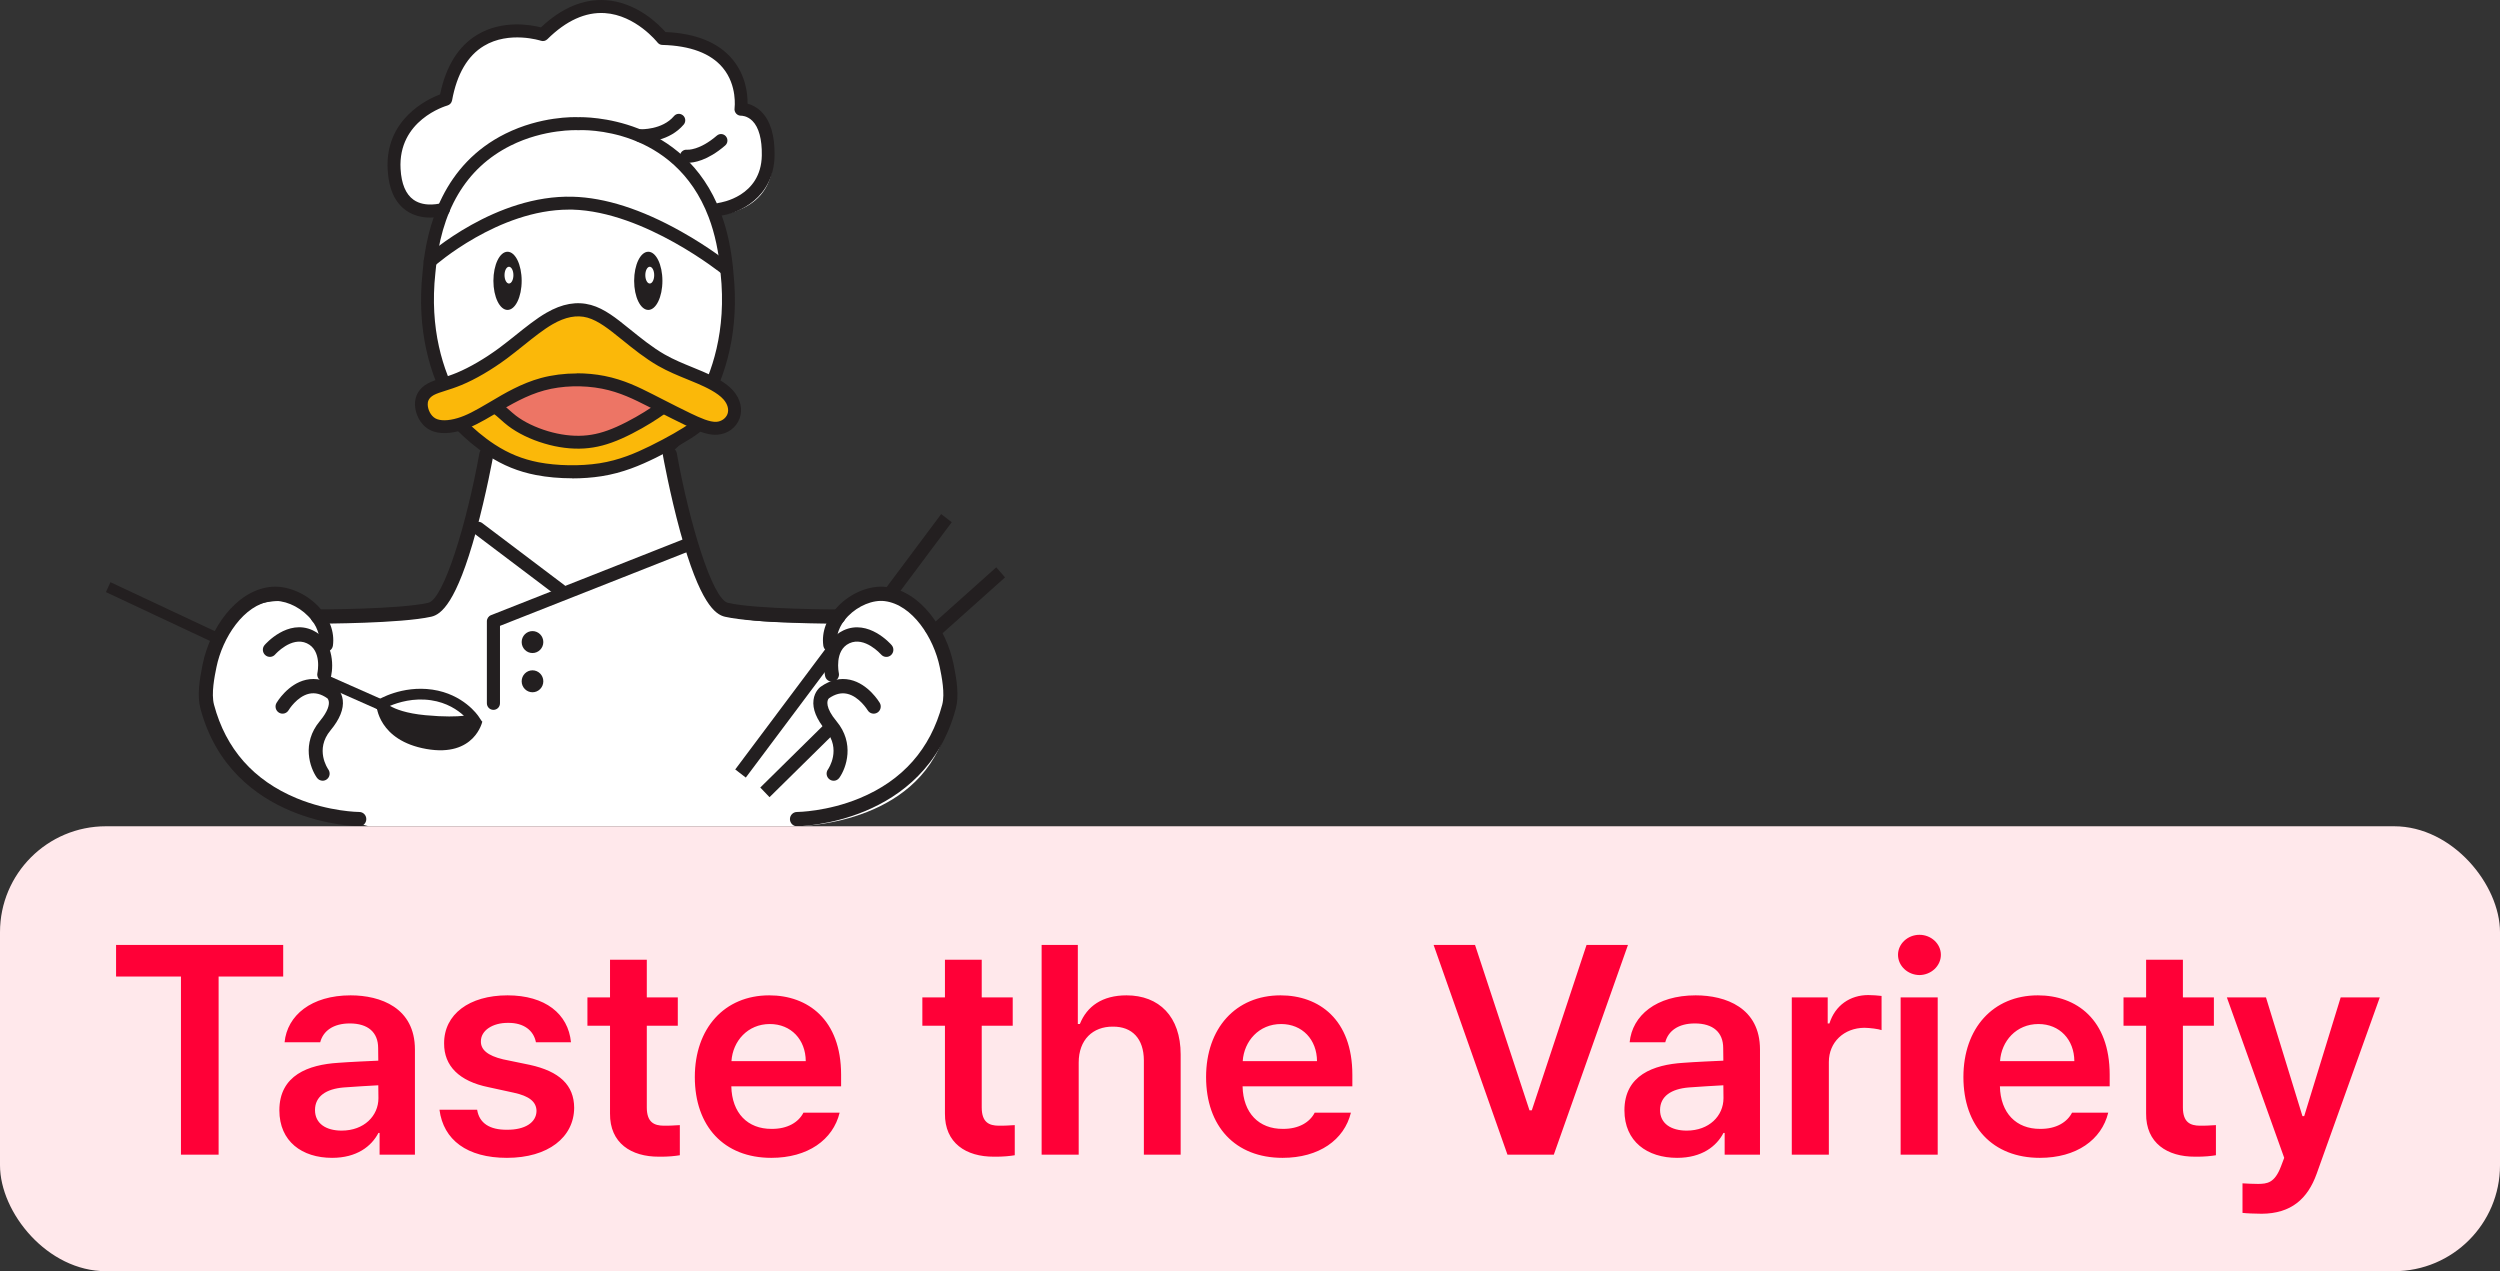
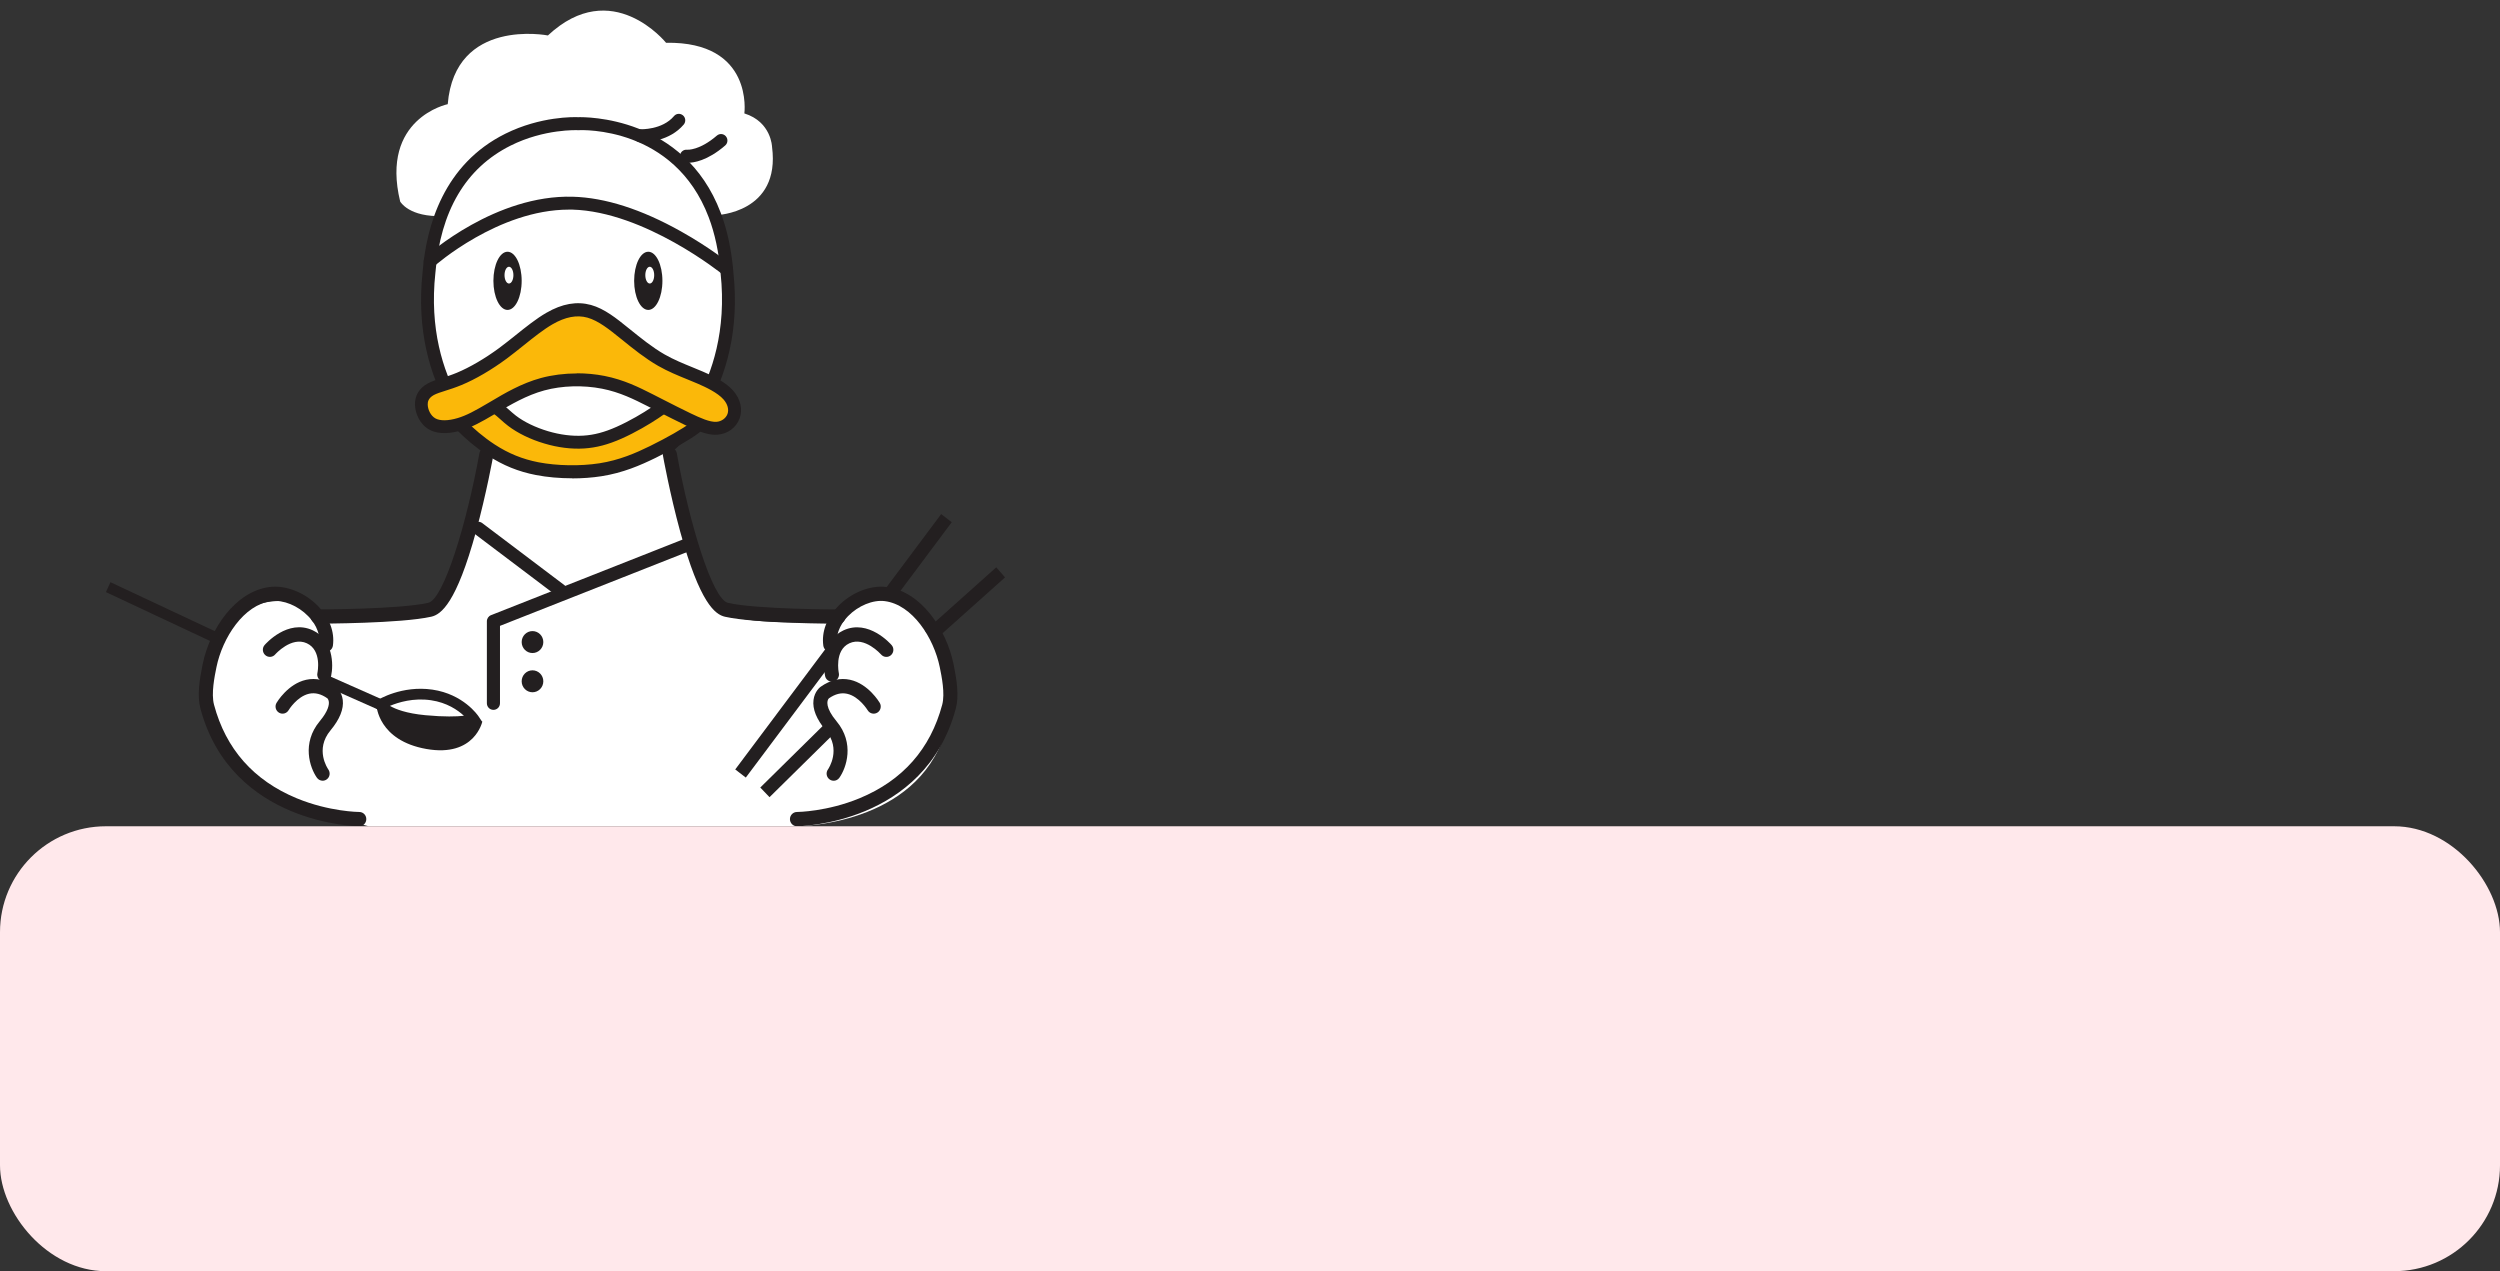
<svg xmlns="http://www.w3.org/2000/svg" width="236" height="120" viewBox="0 0 236 120" fill="none">
  <rect x="0" y="0" width="236" height="120" fill="#333333" stroke="none" />
  <path d="M28.291 56.971C28.291 56.971 21.028 54.755 20.076 63.899C19.124 73.043 27.421 75.916 27.421 75.916L34.795 78H74.912C74.912 78 85.649 78.166 88.916 70.013C92.182 61.859 87.026 58.403 87.026 58.403C87.026 58.403 85.05 54.77 80.314 57.623L78.802 58.643C78.802 58.643 69.413 59.231 68.123 57.623C66.833 56.015 63.03 44.14 63.044 42.193C63.059 40.247 68.775 38.938 68.993 30.358C69.21 21.777 67.644 20.306 67.644 20.306C67.644 20.306 73.694 20.115 72.882 13.874C72.882 13.874 72.829 11.506 70.268 10.707C70.268 10.707 71.172 3.901 62.875 4.038C62.875 4.038 57.777 -2.311 51.722 3.347C51.722 3.347 42.947 1.621 42.266 9.834C42.266 9.834 35.873 11.158 37.776 19.022C37.776 19.022 38.593 20.532 41.86 20.395C41.86 20.395 38.946 30.26 41.908 36.227C41.908 36.227 43.164 40.541 46.281 42.782C46.281 42.782 43.609 56.819 40.768 58.015L31.002 58.8C31.002 58.8 29.75 57.912 28.286 56.966L28.291 56.971Z" fill="white" />
  <path d="M63.12 42.743C62.941 42.743 62.768 42.665 62.647 42.513C62.44 42.249 62.484 41.864 62.744 41.653C62.758 41.639 64.372 40.31 65.822 37.696C67.156 35.292 68.616 31.276 68.023 25.788C67.864 23.829 67.489 22.056 66.901 20.507C63.645 11.927 54.959 12.269 54.593 12.289C54.574 12.289 54.55 12.289 54.53 12.289C54.502 12.289 51.39 12.147 48.201 13.745C43.962 15.865 41.577 19.911 41.1 25.769C39.954 36.323 46.312 41.6 46.375 41.653C46.635 41.864 46.678 42.249 46.471 42.513C46.264 42.777 45.884 42.821 45.623 42.611C45.339 42.381 38.682 36.855 39.896 25.652C40.247 21.308 41.89 15.508 47.709 12.621C51.048 10.964 54.212 11.047 54.564 11.062C55.219 11.043 64.565 10.93 68.028 20.067C68.659 21.723 69.059 23.609 69.228 25.671C70.442 36.855 63.784 42.381 63.5 42.611C63.389 42.699 63.254 42.743 63.124 42.743H63.12Z" fill="#231F20" />
-   <path fill-rule="evenodd" clip-rule="evenodd" d="M47.232 35.785C48.687 35.003 51.086 34.182 53.765 34.104C56.443 34.026 59.401 34.685 61.149 35.511C62.898 36.342 63.433 37.343 63.423 38.203C63.413 39.068 62.85 39.796 61.776 40.519C60.701 41.247 59.107 41.975 57.204 42.386C55.301 42.796 53.081 42.884 51.211 42.513C49.342 42.136 47.815 41.296 46.799 40.48C45.778 39.664 45.262 38.868 45.262 38.091C45.262 37.314 45.778 36.566 47.232 35.785Z" fill="#ED7565" />
  <path fill-rule="evenodd" clip-rule="evenodd" d="M43.721 40.319C44.294 40.886 45.224 41.726 46.375 42.479C47.526 43.231 48.894 43.886 50.706 44.243C52.522 44.594 54.786 44.638 56.679 44.345C58.572 44.052 60.094 43.412 61.631 42.66C63.168 41.902 64.714 41.032 65.519 40.431C66.328 39.831 66.39 39.498 65.966 39.044C65.538 38.594 64.623 38.023 63.914 37.969C63.206 37.91 62.715 38.365 61.819 38.971C60.923 39.572 59.622 40.324 58.447 40.847C57.272 41.37 56.217 41.663 55.084 41.731C53.952 41.8 52.743 41.638 51.553 41.287C50.364 40.935 49.198 40.388 48.326 39.718C47.454 39.049 46.871 38.252 45.985 38.14C45.098 38.028 43.913 38.594 43.422 39.029C42.931 39.459 43.143 39.757 43.711 40.324" fill="#FBB809" />
  <path d="M54.01 45.151C52.835 45.151 51.655 45.049 50.595 44.843C48.933 44.521 47.488 43.935 46.047 42.996C44.843 42.21 43.885 41.345 43.297 40.759C42.96 40.422 42.536 40.001 42.55 39.459C42.565 38.975 42.916 38.667 43.032 38.565C43.596 38.066 44.954 37.387 46.067 37.534C46.881 37.637 47.468 38.164 48.037 38.672C48.249 38.863 48.466 39.053 48.697 39.234C49.477 39.835 50.556 40.353 51.732 40.705C52.869 41.042 54.015 41.189 55.056 41.125C56.077 41.062 57.05 40.808 58.211 40.29C59.444 39.742 60.716 38.985 61.491 38.462C61.641 38.36 61.78 38.267 61.91 38.174C62.585 37.705 63.168 37.295 63.972 37.363C64.815 37.431 65.875 38.057 66.41 38.623C66.525 38.746 66.877 39.117 66.834 39.64C66.785 40.182 66.352 40.583 65.885 40.93C65.095 41.521 63.568 42.395 61.901 43.216C60.441 43.93 58.813 44.638 56.775 44.956C55.903 45.093 54.959 45.161 54.01 45.161V45.151ZM44.145 39.879C44.694 40.426 45.585 41.233 46.703 41.961C48.008 42.811 49.318 43.343 50.821 43.637C52.58 43.979 54.791 44.013 56.587 43.734C58.466 43.441 59.998 42.777 61.371 42.102C62.975 41.311 64.43 40.48 65.167 39.933C65.442 39.728 65.557 39.606 65.6 39.542C65.586 39.523 65.562 39.498 65.533 39.464C65.167 39.078 64.377 38.614 63.871 38.575C63.519 38.545 63.221 38.736 62.59 39.176C62.455 39.269 62.31 39.371 62.156 39.474C61.337 40.026 59.998 40.817 58.693 41.399C57.392 41.975 56.294 42.264 55.123 42.337C53.948 42.41 52.657 42.249 51.39 41.868C50.079 41.482 48.861 40.886 47.965 40.202C47.695 39.996 47.459 39.786 47.233 39.581C46.746 39.146 46.356 38.799 45.913 38.741C45.243 38.653 44.231 39.122 43.827 39.483C43.817 39.493 43.807 39.498 43.803 39.508C43.865 39.591 43.981 39.713 44.145 39.879Z" fill="#231F20" />
  <path fill-rule="evenodd" clip-rule="evenodd" d="M40.667 36.737C40.06 37.065 39.747 37.568 39.771 38.213C39.795 38.863 40.151 39.654 40.811 40.021C41.471 40.382 42.435 40.314 43.355 40.045C44.275 39.772 45.147 39.293 46.414 38.545C47.681 37.798 49.338 36.772 51.221 36.259C53.105 35.746 55.21 35.746 56.949 36.088C58.688 36.43 60.051 37.109 61.352 37.768C62.653 38.428 63.886 39.063 64.95 39.576C66.015 40.089 66.911 40.475 67.662 40.431C68.414 40.387 69.021 39.908 69.242 39.293C69.464 38.677 69.31 37.93 68.751 37.294C68.192 36.659 67.229 36.136 66.097 35.648C64.965 35.159 63.664 34.705 62.436 34.001C61.203 33.298 60.037 32.34 58.929 31.446C57.821 30.547 56.766 29.706 55.624 29.389C54.483 29.071 53.249 29.276 51.872 30.073C50.494 30.869 48.972 32.252 47.478 33.356C45.99 34.461 44.53 35.277 43.355 35.765C42.179 36.254 41.283 36.415 40.676 36.742" fill="#FBB809" />
  <path d="M67.542 41.047C66.675 41.047 65.735 40.632 64.695 40.133C63.866 39.733 62.937 39.264 61.959 38.765L61.087 38.321C59.887 37.715 58.533 37.026 56.838 36.694C55.046 36.342 53.056 36.401 51.385 36.855C49.694 37.314 48.172 38.218 46.953 38.941L46.727 39.073C45.354 39.889 44.482 40.353 43.533 40.632C42.685 40.886 41.471 41.076 40.532 40.559C39.631 40.065 39.202 39.034 39.173 38.233C39.144 37.358 39.573 36.635 40.387 36.195C40.753 35.995 41.182 35.858 41.678 35.702C42.102 35.565 42.584 35.413 43.123 35.189C44.356 34.676 45.773 33.845 47.122 32.853C47.637 32.472 48.167 32.047 48.682 31.637C49.646 30.865 50.638 30.068 51.573 29.531C53.076 28.661 54.453 28.422 55.788 28.788C57.074 29.145 58.211 30.068 59.309 30.957L59.458 31.075C60.513 31.925 61.602 32.809 62.739 33.459C63.601 33.953 64.507 34.319 65.379 34.676C65.711 34.813 66.034 34.944 66.342 35.076C67.773 35.692 68.659 36.249 69.213 36.879C69.907 37.666 70.133 38.643 69.82 39.498C69.502 40.373 68.674 40.979 67.71 41.037C67.657 41.037 67.604 41.037 67.551 41.037L67.542 41.047ZM54.444 35.238C55.33 35.238 56.217 35.321 57.064 35.487C58.919 35.853 60.354 36.581 61.621 37.221L62.493 37.666C63.466 38.164 64.391 38.633 65.205 39.024C66.125 39.464 66.997 39.855 67.624 39.821C68.1 39.791 68.52 39.493 68.674 39.083C68.828 38.663 68.688 38.145 68.298 37.705C67.739 37.07 66.636 36.552 65.856 36.215C65.552 36.083 65.239 35.956 64.916 35.824C64.006 35.453 63.066 35.072 62.132 34.539C60.913 33.84 59.781 32.931 58.693 32.047L58.543 31.93C57.541 31.119 56.501 30.278 55.455 29.985C54.449 29.707 53.374 29.912 52.16 30.611C51.308 31.104 50.388 31.837 49.419 32.614C48.899 33.029 48.36 33.464 47.825 33.86C46.404 34.91 44.896 35.795 43.576 36.342C42.989 36.586 42.483 36.747 42.035 36.889C41.596 37.026 41.221 37.148 40.956 37.29C40.421 37.583 40.368 37.954 40.377 38.208C40.392 38.658 40.647 39.244 41.105 39.498C41.548 39.742 42.309 39.733 43.191 39.469C44.019 39.225 44.829 38.79 46.115 38.028L46.341 37.896C47.623 37.133 49.222 36.185 51.072 35.682C52.122 35.399 53.283 35.252 54.449 35.252L54.444 35.238Z" fill="#231F20" />
  <path fill-rule="evenodd" clip-rule="evenodd" d="M47.911 23.765C48.648 23.765 49.246 24.991 49.246 26.511C49.246 28.031 48.648 29.257 47.911 29.257C47.175 29.257 46.577 28.031 46.577 26.511C46.577 24.991 47.175 23.765 47.911 23.765Z" fill="#231F20" />
  <path fill-rule="evenodd" clip-rule="evenodd" d="M61.198 23.765C61.935 23.765 62.532 24.991 62.532 26.511C62.532 28.031 61.935 29.257 61.198 29.257C60.461 29.257 59.863 28.031 59.863 26.511C59.863 24.991 60.461 23.765 61.198 23.765Z" fill="#231F20" />
  <path d="M61.337 26.765C61.569 26.765 61.756 26.411 61.756 25.974C61.756 25.537 61.569 25.182 61.337 25.182C61.106 25.182 60.918 25.537 60.918 25.974C60.918 26.411 61.106 26.765 61.337 26.765Z" fill="white" />
  <path d="M48.047 26.765C48.278 26.765 48.466 26.411 48.466 25.974C48.466 25.537 48.278 25.182 48.047 25.182C47.815 25.182 47.627 25.537 47.627 25.974C47.627 26.411 47.815 26.765 48.047 26.765Z" fill="white" />
  <path d="M46.578 67.011C46.236 67.011 45.961 66.733 45.961 66.386V58.651C45.961 58.393 46.115 58.163 46.356 58.07L64.498 50.912C64.815 50.785 65.172 50.946 65.297 51.269C65.422 51.591 65.263 51.953 64.945 52.08L47.199 59.081V66.386C47.199 66.733 46.924 67.011 46.582 67.011H46.578Z" fill="#231F20" />
  <path d="M52.926 56.374C52.796 56.374 52.671 56.335 52.56 56.252L44.785 50.379C44.511 50.174 44.458 49.783 44.66 49.505C44.862 49.226 45.252 49.172 45.522 49.378L53.297 55.251C53.572 55.456 53.625 55.847 53.422 56.125C53.302 56.291 53.114 56.379 52.926 56.379V56.374Z" fill="#231F20" />
  <path d="M50.267 61.647C50.831 61.647 51.289 61.183 51.289 60.611C51.289 60.039 50.831 59.575 50.267 59.575C49.703 59.575 49.246 60.039 49.246 60.611C49.246 61.183 49.703 61.647 50.267 61.647Z" fill="#231F20" />
  <path d="M50.267 65.35C50.831 65.35 51.289 64.886 51.289 64.314C51.289 63.742 50.831 63.278 50.267 63.278C49.703 63.278 49.246 63.742 49.246 64.314C49.246 64.886 49.703 65.35 50.267 65.35Z" fill="#231F20" />
-   <path d="M40.623 20.541C39.929 20.541 39.086 20.399 38.34 19.871C37.28 19.129 36.692 17.829 36.596 16.016C36.331 11.272 40.305 9.381 41.543 8.907C42.097 6.239 43.277 4.348 45.059 3.278C47.425 1.857 50.108 2.34 51.066 2.585C53.027 0.738 55.079 -0.122 57.179 0.015C60.123 0.21 62.204 2.321 62.821 3.024C65.706 3.147 67.84 4.021 69.16 5.619C70.407 7.129 70.581 8.873 70.571 9.782C70.937 9.879 71.4 10.085 71.843 10.515C72.72 11.37 73.148 12.772 73.12 14.682C73.057 18.664 69.748 20.145 68.009 20.365C67.676 20.409 67.373 20.169 67.334 19.832C67.291 19.495 67.527 19.192 67.859 19.148C68.028 19.124 71.853 18.562 71.915 14.663C71.939 13.148 71.636 12.024 71.034 11.418C70.533 10.915 69.984 10.92 69.964 10.925C69.786 10.925 69.608 10.852 69.492 10.72C69.372 10.583 69.314 10.402 69.343 10.221C69.343 10.202 69.627 8.072 68.23 6.396C67.098 5.037 65.176 4.314 62.522 4.241C62.343 4.241 62.175 4.148 62.064 4.006C62.045 3.982 60.017 1.427 57.098 1.236C55.267 1.119 53.441 1.949 51.669 3.704C51.505 3.865 51.269 3.918 51.057 3.845C51.028 3.835 48.075 2.888 45.681 4.334C44.139 5.262 43.128 6.997 42.675 9.479C42.632 9.708 42.463 9.894 42.241 9.958C42.053 10.011 37.559 11.35 37.814 15.943C37.892 17.36 38.306 18.342 39.043 18.86C40.136 19.632 41.678 19.173 41.692 19.168C42.01 19.065 42.352 19.246 42.449 19.573C42.55 19.896 42.371 20.243 42.049 20.34C42.005 20.355 41.413 20.536 40.633 20.536L40.623 20.541Z" fill="#231F20" />
  <path d="M68.597 26.042C68.462 26.042 68.332 25.998 68.216 25.905C68.144 25.847 60.865 19.974 54.039 19.788C53.928 19.788 53.813 19.788 53.702 19.788C47.049 19.788 41.057 25.07 40.999 25.128C40.748 25.353 40.368 25.329 40.146 25.075C39.925 24.821 39.949 24.435 40.199 24.21C40.464 23.97 46.804 18.366 54.073 18.571C57.122 18.654 60.557 19.754 64.285 21.845C67.046 23.389 68.895 24.894 68.972 24.957C69.233 25.168 69.276 25.553 69.064 25.817C68.944 25.969 68.77 26.047 68.592 26.047L68.597 26.042Z" fill="#231F20" />
  <path d="M60.547 13.427C60.461 13.427 60.413 13.427 60.398 13.427C60.066 13.407 59.81 13.119 59.825 12.782C59.844 12.445 60.123 12.181 60.461 12.2C60.49 12.2 62.508 12.279 63.626 10.959C63.842 10.7 64.223 10.676 64.478 10.896C64.734 11.116 64.758 11.507 64.541 11.761C63.221 13.315 61.13 13.427 60.547 13.427Z" fill="#231F20" />
  <path d="M64.941 15.366C64.82 15.366 64.743 15.356 64.709 15.351C64.377 15.303 64.15 14.995 64.194 14.658C64.242 14.325 64.541 14.096 64.868 14.135C64.912 14.135 66.034 14.213 67.672 12.801C67.927 12.581 68.308 12.611 68.524 12.869C68.741 13.128 68.712 13.514 68.457 13.734C66.766 15.195 65.461 15.366 64.941 15.366Z" fill="#231F20" />
  <path d="M79.156 58.876C78.838 58.876 71.304 58.866 68.438 58.221C67.513 58.011 66.067 56.951 64.208 50.174C63.23 46.598 62.589 43.055 62.585 43.021C62.517 42.655 62.758 42.308 63.119 42.239C63.481 42.171 63.823 42.415 63.89 42.782C65.061 49.314 67.243 56.575 68.727 56.912C71.453 57.528 79.079 57.532 79.156 57.532C79.522 57.532 79.82 57.835 79.82 58.207C79.82 58.578 79.522 58.881 79.156 58.881V58.876Z" fill="#231F20" />
  <path d="M75.235 78C74.869 78 74.57 77.697 74.57 77.326C74.57 76.954 74.869 76.651 75.235 76.651C75.293 76.651 78.077 76.622 81.141 75.356C85.207 73.676 87.832 70.7 88.945 66.522C89.224 65.472 88.892 63.85 88.714 62.98C88.145 60.205 86.132 57.078 83.521 56.746C82.408 56.604 81.016 57.176 80.052 58.167C79.6 58.632 78.872 59.584 79.031 60.762C79.079 61.128 78.829 61.47 78.467 61.519C78.106 61.573 77.769 61.314 77.721 60.948C77.543 59.653 78.039 58.329 79.113 57.224C80.37 55.93 82.162 55.221 83.689 55.412C86.946 55.822 89.34 59.394 90.019 62.707C90.318 64.163 90.549 65.677 90.231 66.874C87.302 77.873 75.356 78 75.235 78Z" fill="#231F20" />
  <path d="M78.535 64.349C78.231 64.349 77.957 64.134 77.889 63.821C77.648 62.717 77.706 60.401 79.624 59.507C81.984 58.407 84.084 60.796 84.171 60.899C84.412 61.178 84.383 61.603 84.108 61.847C83.834 62.091 83.415 62.062 83.174 61.783C83.145 61.754 81.632 60.049 80.177 60.728C78.742 61.397 79.18 63.513 79.185 63.533C79.262 63.894 79.036 64.256 78.679 64.334C78.631 64.344 78.583 64.349 78.535 64.349Z" fill="#231F20" />
  <path d="M78.694 73.7C78.559 73.7 78.424 73.661 78.308 73.573C78.01 73.358 77.942 72.933 78.159 72.635C78.212 72.561 79.445 70.734 77.952 68.946C77.075 67.895 76.685 66.928 76.796 66.073C76.897 65.262 77.417 64.866 77.475 64.827C78.39 64.187 79.32 63.967 80.254 64.172C81.974 64.553 83.005 66.278 83.049 66.351C83.236 66.669 83.135 67.084 82.817 67.275C82.504 67.465 82.095 67.363 81.907 67.045C81.892 67.026 81.112 65.741 79.961 65.492C79.402 65.369 78.843 65.511 78.251 65.921C78.034 66.122 77.909 66.82 78.963 68.081C80.703 70.162 79.898 72.488 79.233 73.426C79.103 73.607 78.901 73.705 78.694 73.705V73.7Z" fill="#231F20" />
  <path d="M29.991 58.876C29.625 58.876 29.327 58.573 29.327 58.202C29.327 57.831 29.625 57.528 29.991 57.528C30.069 57.528 37.694 57.523 40.421 56.907C41.9 56.575 44.082 49.314 45.257 42.777C45.325 42.41 45.667 42.166 46.028 42.234C46.389 42.303 46.625 42.65 46.563 43.016C46.558 43.05 45.917 46.593 44.939 50.169C43.085 56.946 41.639 58.011 40.71 58.217C37.843 58.861 30.309 58.871 29.991 58.871V58.876Z" fill="#231F20" />
  <path d="M33.913 78C33.792 78 21.846 77.873 18.917 66.874C18.599 65.677 18.83 64.163 19.129 62.707C19.808 59.394 22.197 55.822 25.459 55.412C26.986 55.221 28.783 55.93 30.035 57.225C31.109 58.329 31.601 59.653 31.427 60.948C31.374 61.314 31.042 61.573 30.68 61.519C30.319 61.471 30.064 61.129 30.117 60.762C30.276 59.584 29.549 58.632 29.096 58.168C28.132 57.176 26.74 56.604 25.627 56.746C23.016 57.073 21.003 60.2 20.434 62.98C20.256 63.85 19.924 65.472 20.203 66.523C21.316 70.7 23.941 73.671 28.007 75.356C31.09 76.632 33.889 76.651 33.918 76.651C34.284 76.651 34.583 76.954 34.578 77.326C34.578 77.697 34.279 78 33.913 78Z" fill="#231F20" />
  <path d="M30.613 64.348C30.565 64.348 30.517 64.343 30.469 64.334C30.112 64.255 29.886 63.894 29.963 63.532C29.982 63.449 30.396 61.392 28.97 60.728C27.511 60.049 25.989 61.764 25.974 61.783C25.733 62.062 25.314 62.086 25.04 61.842C24.765 61.597 24.736 61.172 24.977 60.894C25.064 60.791 27.164 58.402 29.524 59.501C31.442 60.396 31.495 62.716 31.259 63.816C31.191 64.129 30.917 64.343 30.613 64.343V64.348Z" fill="#231F20" />
  <path d="M30.459 73.7C30.252 73.7 30.049 73.602 29.919 73.421C29.254 72.483 28.45 70.158 30.189 68.076C31.008 67.094 31.075 66.508 31.041 66.244C31.017 66.039 30.911 65.926 30.911 65.926C30.314 65.506 29.746 65.365 29.182 65.487C28.036 65.741 27.25 67.026 27.246 67.04C27.058 67.358 26.653 67.466 26.335 67.275C26.022 67.084 25.916 66.674 26.104 66.352C26.147 66.278 27.178 64.553 28.898 64.172C29.832 63.967 30.762 64.187 31.673 64.822C31.735 64.866 32.255 65.262 32.357 66.073C32.463 66.928 32.072 67.895 31.201 68.946C29.693 70.754 30.94 72.557 30.993 72.635C31.205 72.938 31.143 73.358 30.844 73.573C30.728 73.661 30.589 73.7 30.459 73.7Z" fill="#231F20" />
  <path d="M94.048 53.553L87.337 59.552L88.165 60.505L94.876 54.506L94.048 53.553Z" fill="#231F20" />
  <path d="M78.127 68.077L71.77 74.343L72.643 75.254L79 68.988L78.127 68.077Z" fill="#231F20" />
  <path d="M88.847 48.53L83.444 55.762L84.443 56.529L89.845 49.297L88.847 48.53Z" fill="#231F20" />
  <path d="M78.069 61.067L69.406 72.635L70.404 73.403L79.066 61.836L78.069 61.067Z" fill="#231F20" />
  <path d="M10.426 54.959L9.999 55.895L20.124 60.647L20.551 59.711L10.426 54.959Z" fill="#231F20" />
  <path d="M30.894 63.734L30.487 64.679L35.573 66.932L35.98 65.987L30.894 63.734Z" fill="#231F20" />
  <path d="M42.449 68.643C41.808 68.643 41.023 68.609 40.069 68.521C36.456 68.179 35.565 66.943 35.474 66.806L35.194 66.371L35.628 66.098C35.719 66.039 37.935 64.681 40.821 65.101C43.75 65.531 45.108 67.529 45.166 67.612L45.518 68.14L44.93 68.365C44.834 68.399 44.15 68.638 42.444 68.638L42.449 68.643ZM36.808 66.635C37.333 66.943 38.345 67.344 40.161 67.515C41.962 67.686 43.114 67.642 43.793 67.569C43.22 67.036 42.194 66.323 40.686 66.103C39.029 65.858 37.598 66.303 36.808 66.635Z" fill="#231F20" />
  <path d="M45.532 68.111C45.532 68.111 44.819 71.506 40.257 70.705C35.695 69.904 35.541 66.601 35.541 66.601C35.541 66.601 37.877 68.076 41.534 68.111C45.185 68.145 45.537 68.111 45.537 68.111H45.532Z" fill="#231F20" />
  <rect y="78" width="236" height="42" rx="10" fill="#FFE8EB" />
-   <path d="M10.957 92.184V89.203H26.734V92.184H20.637V109H17.082V92.184H10.957ZM26.372 104.816C26.372 101.48 29.148 100.51 31.896 100.332C32.935 100.25 35.054 100.154 35.71 100.127L35.697 98.938C35.697 97.461 34.753 96.613 33.017 96.613C31.458 96.613 30.501 97.324 30.228 98.391H26.864C27.111 95.861 29.38 93.961 33.099 93.961C35.915 93.961 39.169 95.123 39.169 99.074V109H35.833V106.949H35.724C35.068 108.207 33.687 109.301 31.349 109.301C28.519 109.301 26.372 107.756 26.372 104.816ZM29.736 104.789C29.736 106.074 30.788 106.73 32.251 106.73C34.37 106.73 35.724 105.336 35.724 103.668L35.71 102.451C35.081 102.479 33.14 102.602 32.443 102.656C30.788 102.793 29.736 103.49 29.736 104.789ZM50.592 98.391C50.374 97.269 49.444 96.545 47.967 96.559C46.477 96.545 45.383 97.297 45.397 98.309C45.383 99.074 45.999 99.648 47.502 100.004L50.018 100.523C52.821 101.139 54.188 102.438 54.202 104.57C54.188 107.359 51.741 109.301 47.858 109.301C44.084 109.301 41.856 107.605 41.487 104.762H45.042C45.247 106.033 46.231 106.662 47.858 106.648C49.54 106.662 50.633 105.979 50.647 104.871C50.633 104.01 49.963 103.463 48.487 103.148L46.108 102.629C43.346 102.068 41.911 100.619 41.924 98.5C41.911 95.752 44.29 93.961 47.913 93.961C51.454 93.961 53.641 95.697 53.901 98.391H50.592ZM63.984 94.152V96.832H61.058V104.543C61.058 105.965 61.769 106.252 62.644 106.266C63.054 106.279 63.738 106.238 64.176 106.211V109.055C63.766 109.123 63.096 109.205 62.207 109.191C59.582 109.205 57.558 107.906 57.586 105.117V96.832H55.453V94.152H57.586V90.598H61.058V94.152H63.984ZM72.81 109.301C68.339 109.301 65.591 106.32 65.591 101.672C65.591 97.078 68.38 93.961 72.618 93.961C76.255 93.961 79.4 96.244 79.4 101.453V102.547H69.036C69.091 105.076 70.581 106.58 72.837 106.566C74.368 106.58 75.394 105.924 75.845 105.035H79.263C78.634 107.605 76.255 109.301 72.81 109.301ZM69.05 100.168H76.064C76.05 98.144 74.683 96.668 72.673 96.668C70.581 96.668 69.173 98.281 69.05 100.168ZM95.601 94.152V96.832H92.675V104.543C92.675 105.965 93.386 106.252 94.261 106.266C94.672 106.279 95.355 106.238 95.793 106.211V109.055C95.382 109.123 94.713 109.205 93.824 109.191C91.199 109.205 89.175 107.906 89.203 105.117V96.832H87.07V94.152H89.203V90.598H92.675V94.152H95.601ZM101.829 100.305V109H98.329V89.203H101.747V96.668H101.938C102.608 94.986 104.058 93.961 106.341 93.961C109.417 93.961 111.454 95.957 111.454 99.539V109H107.981V100.086C107.968 98.062 106.888 96.9 105.056 96.914C103.169 96.9 101.829 98.144 101.829 100.305ZM121.073 109.301C116.602 109.301 113.854 106.32 113.854 101.672C113.854 97.078 116.643 93.961 120.881 93.961C124.518 93.961 127.662 96.244 127.662 101.453V102.547H117.299C117.354 105.076 118.844 106.58 121.1 106.566C122.631 106.58 123.656 105.924 124.108 105.035H127.526C126.897 107.605 124.518 109.301 121.073 109.301ZM117.313 100.168H124.326C124.313 98.144 122.946 96.668 120.936 96.668C118.844 96.668 117.436 98.281 117.313 100.168ZM139.243 89.203L144.384 104.816H144.602L149.77 89.203H153.68L146.68 109H142.305L135.333 89.203H139.243ZM153.346 104.816C153.346 101.48 156.121 100.51 158.869 100.332C159.908 100.25 162.027 100.154 162.684 100.127L162.67 98.938C162.67 97.461 161.727 96.613 159.99 96.613C158.432 96.613 157.475 97.324 157.201 98.391H153.838C154.084 95.861 156.354 93.961 160.072 93.961C162.889 93.961 166.143 95.123 166.143 99.074V109H162.807V106.949H162.697C162.041 108.207 160.66 109.301 158.322 109.301C155.492 109.301 153.346 107.756 153.346 104.816ZM156.709 104.789C156.709 106.074 157.762 106.73 159.225 106.73C161.344 106.73 162.697 105.336 162.697 103.668L162.684 102.451C162.055 102.479 160.113 102.602 159.416 102.656C157.762 102.793 156.709 103.49 156.709 104.789ZM169.144 109V94.152H172.535V96.613H172.699C173.232 94.904 174.654 93.934 176.363 93.934C176.745 93.934 177.292 93.975 177.62 94.016V97.242C177.306 97.133 176.581 97.037 176.007 97.023C174.066 97.037 172.644 98.377 172.644 100.25V109H169.144ZM179.419 109V94.152H182.919V109H179.419ZM179.173 90.133C179.173 89.094 180.089 88.246 181.196 88.246C182.303 88.246 183.219 89.094 183.219 90.133C183.219 91.186 182.303 92.033 181.196 92.047C180.089 92.033 179.173 91.186 179.173 90.133ZM192.564 109.301C188.094 109.301 185.346 106.32 185.346 101.672C185.346 97.078 188.135 93.961 192.373 93.961C196.01 93.961 199.154 96.244 199.154 101.453V102.547H188.791C188.846 105.076 190.336 106.58 192.592 106.566C194.123 106.58 195.148 105.924 195.6 105.035H199.018C198.389 107.605 196.01 109.301 192.564 109.301ZM188.805 100.168H195.818C195.805 98.144 194.437 96.668 192.428 96.668C190.336 96.668 188.928 98.281 188.805 100.168ZM208.991 94.152V96.832H206.066V104.543C206.066 105.965 206.777 106.252 207.652 106.266C208.062 106.279 208.745 106.238 209.183 106.211V109.055C208.773 109.123 208.103 109.205 207.214 109.191C204.589 109.205 202.566 107.906 202.593 105.117V96.832H200.46V94.152H202.593V90.598H206.066V94.152H208.991ZM213.497 114.578C212.799 114.564 212.143 114.551 211.692 114.496V111.707C212.116 111.748 212.704 111.748 213.168 111.762C214.016 111.748 214.727 111.693 215.329 110.094L215.629 109.301L210.215 94.152H213.907L217.352 105.363H217.516L220.961 94.152H224.653L218.692 110.805C217.844 113.17 216.286 114.564 213.497 114.578Z" fill="#FF0037" />
</svg>